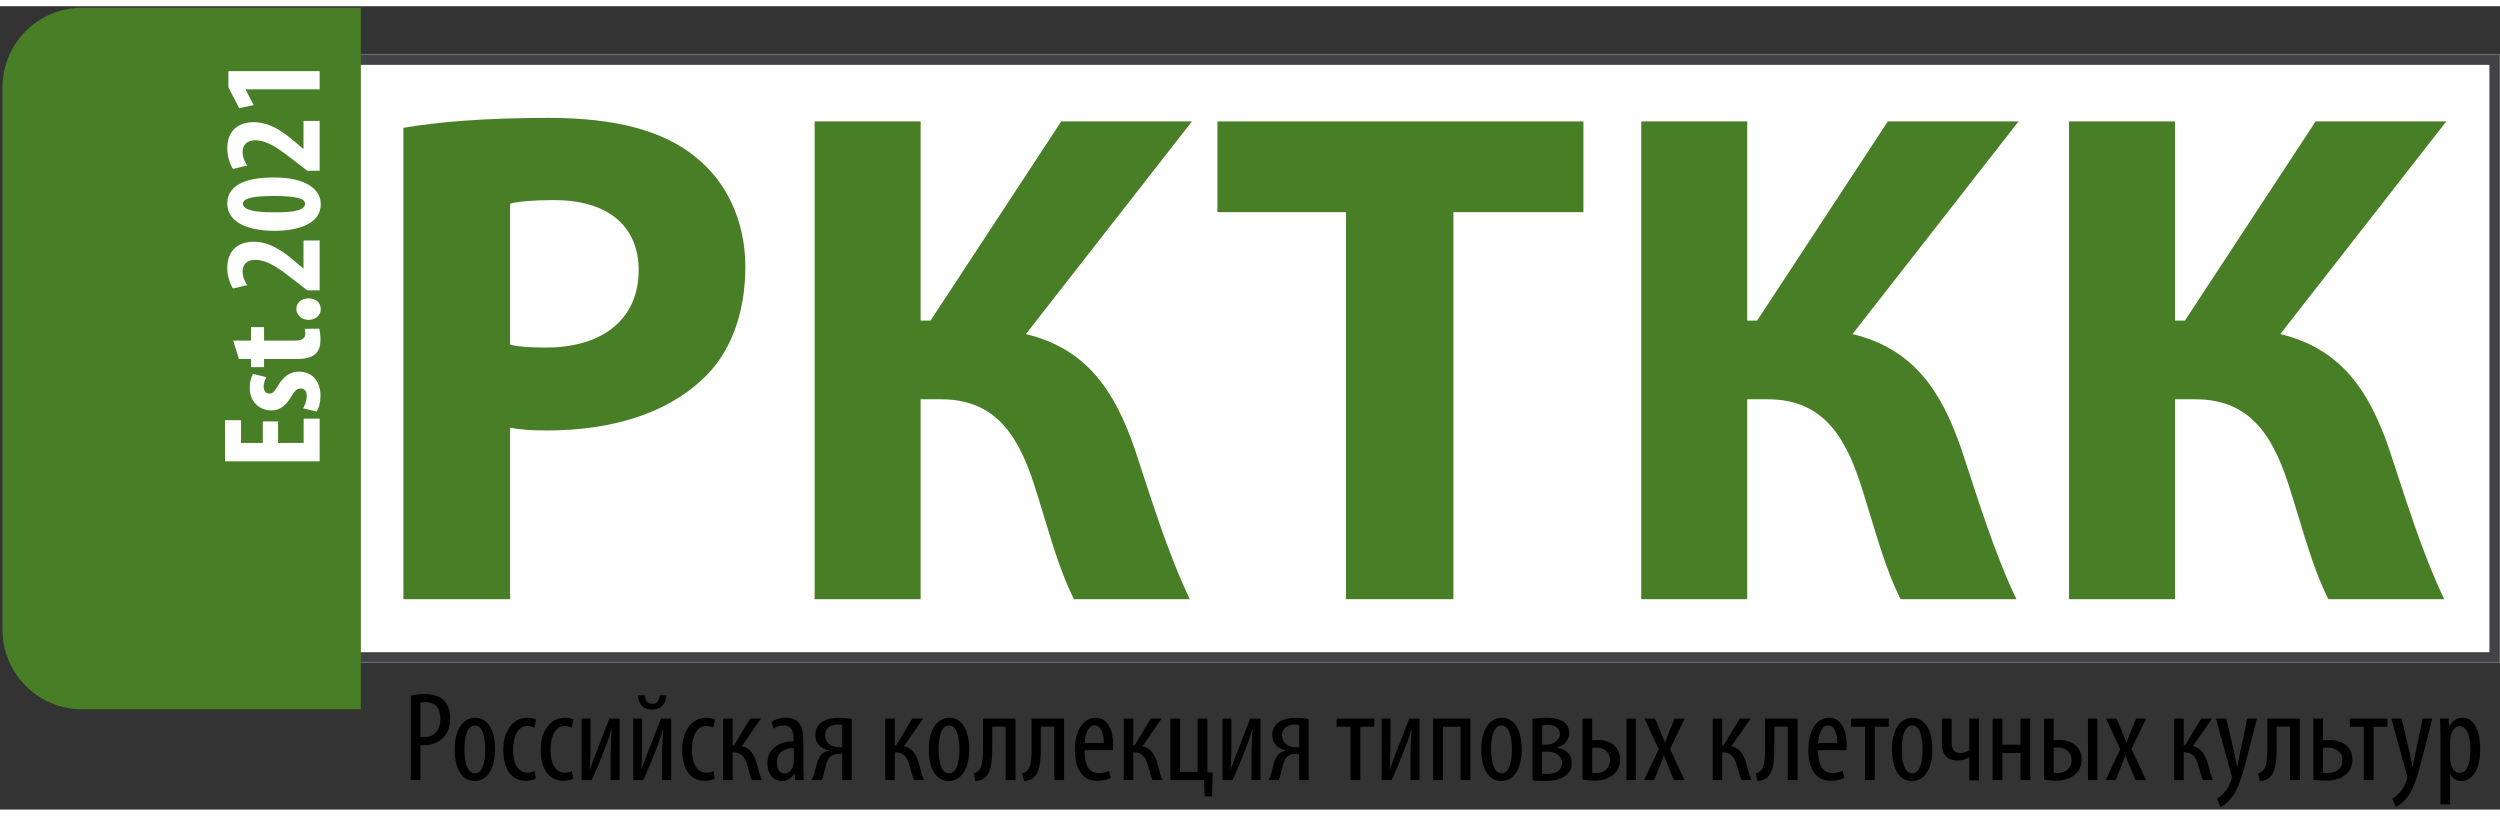
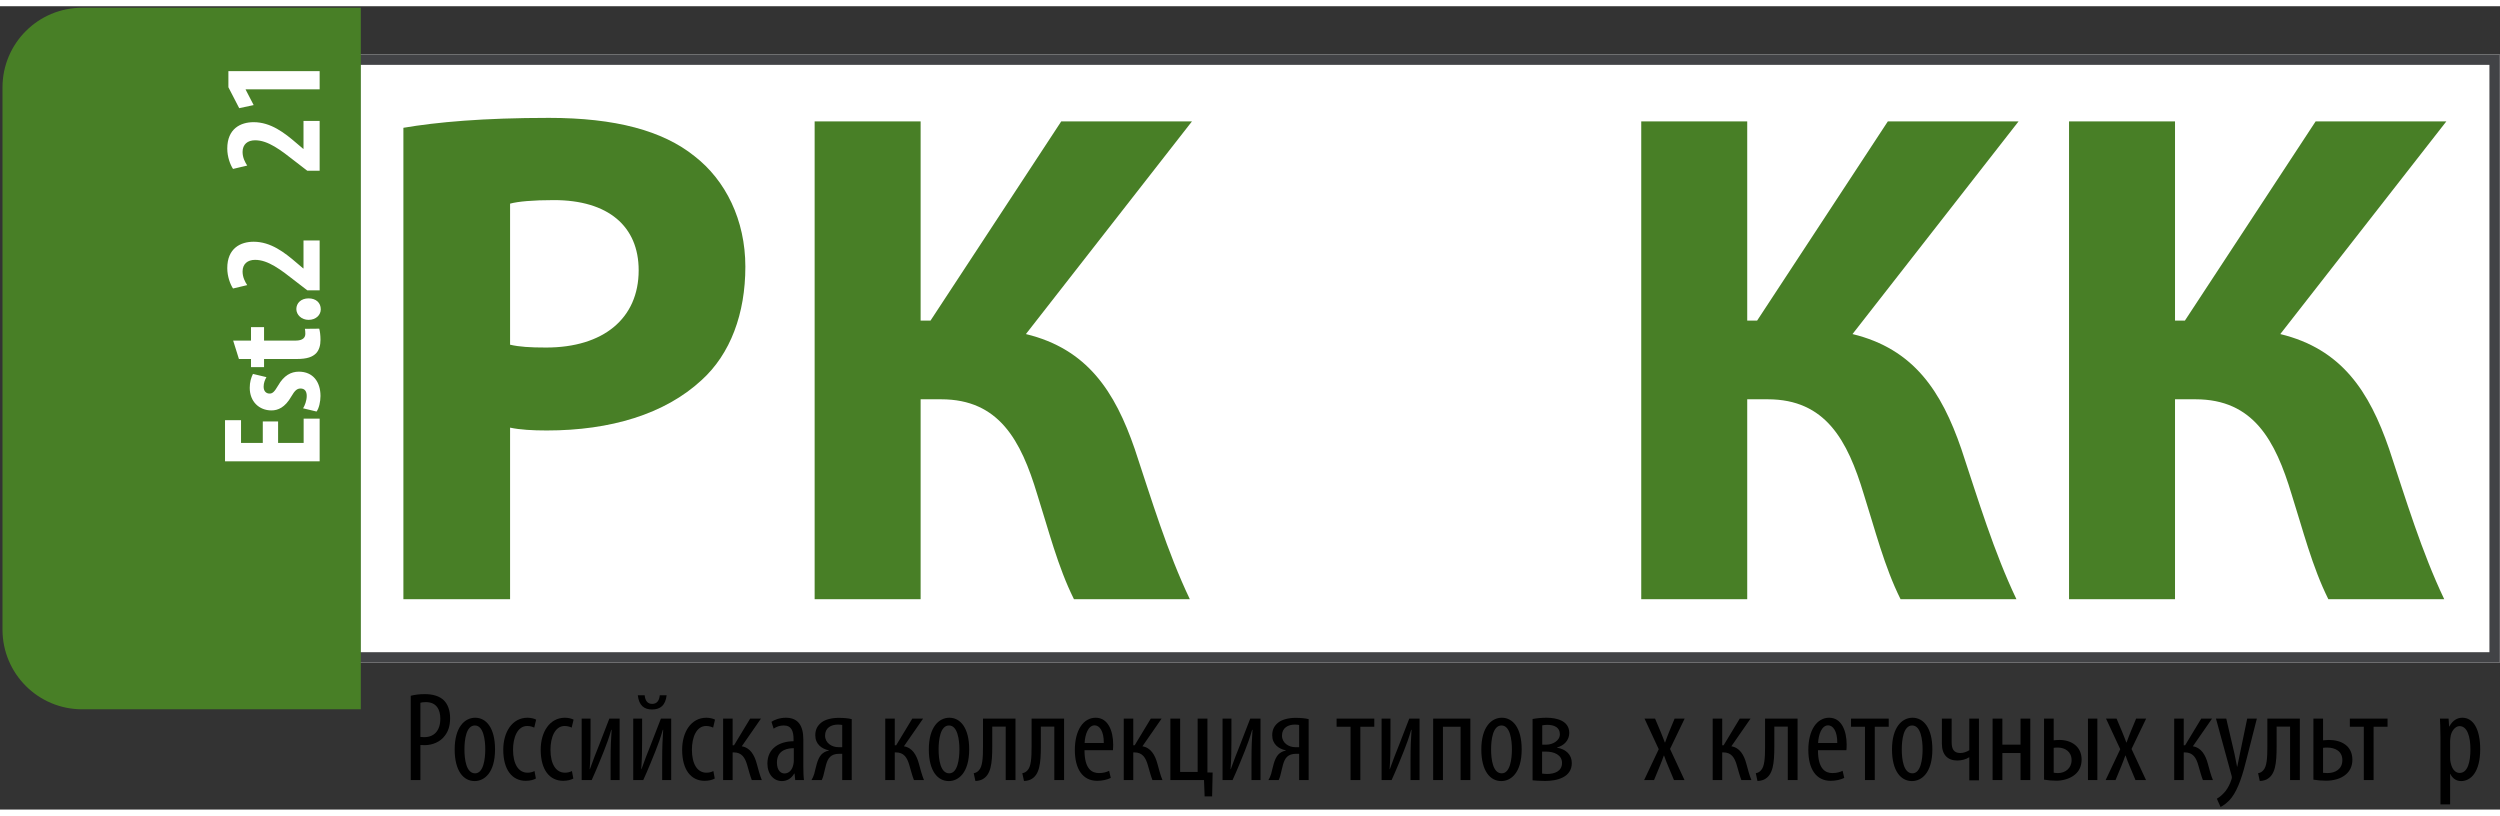
<svg xmlns="http://www.w3.org/2000/svg" width="190" height="62" viewBox="0 0 722 232" fill="none">
  <rect x="0" y="0" width="722" height="232" fill="#333333" stroke="none" />
  <g clip-path="url(#clip0_7345_23439)">
    <path d="M101.053 13.931H721.946V189.552H101.053V13.931Z" fill="white" />
    <path fill-rule="evenodd" clip-rule="evenodd" d="M718.946 16.931H104.053V186.552H718.946V16.931ZM101.053 13.931V189.552H721.946V13.931H101.053Z" fill="#424346" />
    <path d="M116.5 171.242V35.108C126.09 33.47 139.557 32.242 158.534 32.242C177.715 32.242 191.386 35.927 200.568 43.296C209.547 50.257 215.26 61.721 215.26 75.232C215.26 88.743 210.975 100.411 202.609 107.986C191.998 117.812 176.286 122.52 157.922 122.52C153.841 122.52 150.168 122.316 147.311 121.701V171.242H116.5ZM147.311 57.012V97.75C149.964 98.364 153.025 98.569 157.718 98.569C174.246 98.569 184.448 90.176 184.448 76.255C184.448 63.563 175.674 55.989 159.962 55.989C153.841 55.989 149.556 56.398 147.311 57.012Z" fill="#487F26" />
    <path d="M235.268 33.266H265.876V90.79H268.732L306.482 33.266H344.231L296.279 94.679C314.032 98.978 321.989 111.261 327.703 127.843C332.6 142.582 337.089 157.526 343.619 171.242H310.155C305.461 161.825 302.809 151.18 299.544 140.944C294.851 125.386 288.525 113.513 271.793 113.513H265.876V171.242H235.268V33.266Z" fill="#487F26" />
-     <path d="M388.728 171.242V59.469H351.591V33.266H457.289V59.469H419.744V171.242H388.728Z" fill="#487F26" />
    <path d="M473.991 33.266H504.598V90.79H507.455L545.204 33.266H582.954L535.002 94.679C552.754 98.978 560.712 111.261 566.426 127.843C571.323 142.582 575.812 157.526 582.342 171.242H548.877C544.184 161.825 541.532 151.18 538.267 140.944C533.574 125.386 527.248 113.513 510.516 113.513H504.598V171.242H473.991V33.266Z" fill="#487F26" />
    <path d="M597.537 33.266H628.144V90.79H631.001L668.75 33.266H706.5L658.548 94.679C676.3 98.978 684.258 111.261 689.972 127.843C694.869 142.582 699.358 157.526 705.888 171.242H672.423C667.73 161.825 665.078 151.18 661.813 140.944C657.12 125.386 650.794 113.513 634.062 113.513H628.144V171.242H597.537V33.266Z" fill="#487F26" />
    <path d="M118.625 223.48V199.139C119.761 198.845 121.081 198.662 122.694 198.662C124.967 198.662 126.91 199.212 128.193 200.458C129.366 201.631 129.989 203.428 129.989 205.591C129.989 207.863 129.439 209.403 128.486 210.65C127.166 212.483 124.857 213.399 122.657 213.399C122.181 213.399 121.814 213.399 121.411 213.362V223.48H118.625ZM121.411 201.155V211.016C121.741 211.053 122.071 211.089 122.547 211.089C125.297 211.089 127.166 209.293 127.166 205.774C127.166 203.244 126.14 200.972 122.987 200.972C122.327 200.972 121.777 201.045 121.411 201.155Z" fill="black" />
    <path d="M137.248 205.481C140.438 205.481 142.967 208.45 142.967 214.609C142.967 221.464 139.815 223.774 137.065 223.774C133.876 223.774 131.31 220.877 131.31 214.645C131.31 208.193 134.206 205.481 137.248 205.481ZM137.139 207.717C134.609 207.717 134.132 211.896 134.132 214.609C134.132 217.541 134.646 221.537 137.212 221.537C139.631 221.537 140.145 217.395 140.145 214.609C140.145 211.896 139.631 207.717 137.139 207.717Z" fill="black" />
    <path d="M154.361 220.877L154.765 223.04C154.142 223.407 153.078 223.7 151.832 223.7C147.946 223.7 145.343 220.584 145.343 214.719C145.343 209.623 147.909 205.481 152.345 205.481C153.298 205.481 154.325 205.737 154.838 206.03L154.288 208.34C153.922 208.157 153.188 207.863 152.272 207.863C149.412 207.863 148.166 211.236 148.166 214.719C148.166 218.861 149.742 221.354 152.345 221.354C153.078 221.354 153.738 221.207 154.361 220.877Z" fill="black" />
    <path d="M165.173 220.877L165.576 223.04C164.953 223.407 163.89 223.7 162.644 223.7C158.758 223.7 156.155 220.584 156.155 214.719C156.155 209.623 158.721 205.481 163.157 205.481C164.11 205.481 165.136 205.737 165.65 206.03L165.1 208.34C164.733 208.157 164 207.863 163.083 207.863C160.224 207.863 158.978 211.236 158.978 214.719C158.978 218.861 160.554 221.354 163.157 221.354C163.89 221.354 164.55 221.207 165.173 220.877Z" fill="black" />
    <path d="M167.987 205.737H170.553V211.823C170.553 214.902 170.516 217.541 170.296 220.328H170.37C171.176 217.981 172.203 215.452 173.009 213.399L175.979 205.737H178.948V223.48H176.345V217.651C176.345 213.802 176.455 211.713 176.639 208.963H176.529C175.905 211.199 175.172 213.179 174.402 215.122C173.816 216.588 172.203 220.621 170.883 223.48H167.987V205.737Z" fill="black" />
    <path d="M182.88 205.737H185.446V211.823C185.446 214.902 185.409 217.541 185.189 220.328H185.263C186.069 217.981 187.096 215.452 187.902 213.399L190.871 205.737H193.841V223.48H191.238V217.651C191.238 213.802 191.348 211.713 191.531 208.963H191.421C190.798 211.199 190.065 213.179 189.295 215.122C188.709 216.588 187.096 220.621 185.776 223.48H182.88V205.737ZM184.199 198.992H186.179C186.326 200.568 187.022 201.485 188.342 201.485C189.735 201.485 190.395 200.532 190.542 198.992H192.521C192.191 201.925 190.688 203.098 188.305 203.098C185.996 203.098 184.529 201.925 184.199 198.992Z" fill="black" />
    <path d="M206.021 220.877L206.424 223.04C205.801 223.407 204.738 223.7 203.491 223.7C199.605 223.7 197.003 220.584 197.003 214.719C197.003 209.623 199.569 205.481 204.005 205.481C204.958 205.481 205.984 205.737 206.497 206.03L205.948 208.34C205.581 208.157 204.848 207.863 203.931 207.863C201.072 207.863 199.825 211.236 199.825 214.719C199.825 218.861 201.402 221.354 204.005 221.354C204.738 221.354 205.398 221.207 206.021 220.877Z" fill="black" />
    <path d="M208.835 205.737H211.584V213.436H211.987L216.643 205.737H219.759L214.224 213.729C216.68 214.132 217.89 216.295 218.549 218.751C218.953 220.218 219.429 222.124 220.016 223.48H217.12C216.68 222.38 216.277 220.877 215.837 219.338C215.177 216.918 214.187 215.489 211.877 215.489H211.584V223.48H208.835V205.737Z" fill="black" />
    <path d="M232.002 211.749V219.448C232.002 220.804 232.038 222.344 232.185 223.48H229.655L229.472 221.611H229.362C228.592 222.967 227.346 223.774 225.806 223.774C223.46 223.774 221.627 221.794 221.627 218.715C221.627 214.242 225.183 212.299 229.179 212.263V211.713C229.179 209.33 228.556 207.717 226.356 207.717C225.256 207.717 224.267 208.047 223.423 208.633L222.8 206.654C223.57 206.104 225.183 205.481 226.943 205.481C230.499 205.481 232.002 207.79 232.002 211.749ZM229.252 217.871V214.279C227.786 214.279 224.377 214.572 224.377 218.421C224.377 220.767 225.55 221.574 226.539 221.574C227.786 221.574 228.812 220.658 229.142 218.898C229.216 218.568 229.252 218.201 229.252 217.871Z" fill="black" />
    <path d="M245.978 205.884V223.48H243.229V215.892H242.386C241.103 215.892 240.296 216.258 239.783 216.735C238.61 217.798 238.39 219.998 237.803 222.161C237.657 222.674 237.51 223.114 237.327 223.48H234.357C234.687 222.93 234.944 222.417 235.164 221.647C235.64 219.924 235.97 217.505 237.18 216.148C237.657 215.635 238.426 215.122 239.38 214.975V214.902C237.29 214.462 235.457 213.106 235.457 210.54C235.457 208.853 236.117 207.717 237.253 206.837C238.316 205.994 240.223 205.517 242.166 205.517C243.632 205.517 244.988 205.627 245.978 205.884ZM243.229 213.986V207.57C242.862 207.497 242.459 207.46 242.019 207.46C240.039 207.46 238.28 208.377 238.28 210.65C238.28 212.776 240.223 213.986 242.129 213.986C242.496 213.986 243.082 213.986 243.229 213.986Z" fill="black" />
    <path d="M255.661 205.737H258.411V213.436H258.814L263.47 205.737H266.586L261.05 213.729C263.506 214.132 264.716 216.295 265.376 218.751C265.779 220.218 266.256 222.124 266.842 223.48H263.946C263.506 222.38 263.103 220.877 262.663 219.338C262.003 216.918 261.013 215.489 258.704 215.489H258.411V223.48H255.661V205.737Z" fill="black" />
    <path d="M274.183 205.481C277.373 205.481 279.902 208.45 279.902 214.609C279.902 221.464 276.75 223.774 274 223.774C270.811 223.774 268.245 220.877 268.245 214.645C268.245 208.193 271.141 205.481 274.183 205.481ZM274.073 207.717C271.544 207.717 271.067 211.896 271.067 214.609C271.067 217.541 271.581 221.537 274.147 221.537C276.566 221.537 277.08 217.395 277.08 214.609C277.08 211.896 276.566 207.717 274.073 207.717Z" fill="black" />
    <path d="M283.889 205.737H293.273V223.48H290.451V208.047H286.565V213.692C286.565 218.715 286.198 222.051 283.595 223.334C283.009 223.59 282.349 223.737 281.689 223.737L281.213 221.501C281.909 221.391 282.349 221.061 282.679 220.694C283.742 219.631 283.889 217.138 283.889 213.876V205.737Z" fill="black" />
    <path d="M297.922 205.737H307.307V223.48H304.484V208.047H300.598V213.692C300.598 218.715 300.232 222.051 297.629 223.334C297.042 223.59 296.383 223.737 295.723 223.737L295.246 221.501C295.943 221.391 296.383 221.061 296.713 220.694C297.776 219.631 297.922 217.138 297.922 213.876V205.737Z" fill="black" />
    <path d="M321.414 214.865H313.202C313.202 220.328 315.365 221.464 317.381 221.464C318.628 221.464 319.618 221.171 320.314 220.804L320.791 222.857C319.801 223.37 318.298 223.7 316.868 223.7C312.616 223.7 310.416 220.218 310.416 214.792C310.416 209.073 312.872 205.481 316.428 205.481C320.021 205.481 321.487 209.293 321.487 213.252C321.487 213.949 321.451 214.425 321.414 214.865ZM313.239 212.776H318.775C318.811 209.256 317.491 207.68 316.135 207.68C314.265 207.68 313.349 210.356 313.239 212.776Z" fill="black" />
    <path d="M324.54 205.737H327.29V213.436H327.693L332.349 205.737H335.465L329.929 213.729C332.385 214.132 333.595 216.295 334.255 218.751C334.658 220.218 335.135 222.124 335.721 223.48H332.825C332.385 222.38 331.982 220.877 331.542 219.338C330.882 216.918 329.893 215.489 327.583 215.489H327.29V223.48H324.54V205.737Z" fill="black" />
    <path d="M338.001 205.737H340.824V221.134H345.883V205.737H348.706V221.281L350.209 221.317L350.062 228.209H347.899L347.716 223.48H338.001V205.737Z" fill="black" />
    <path d="M353.073 205.737H355.639V211.823C355.639 214.902 355.602 217.541 355.382 220.328H355.456C356.262 217.981 357.289 215.452 358.095 213.399L361.065 205.737H364.034V223.48H361.431V217.651C361.431 213.802 361.541 211.713 361.725 208.963H361.615C360.991 211.199 360.258 213.179 359.488 215.122C358.902 216.588 357.289 220.621 355.969 223.48H353.073V205.737Z" fill="black" />
    <path d="M377.937 205.884V223.48H375.188V215.892H374.344C373.061 215.892 372.255 216.258 371.742 216.735C370.569 217.798 370.349 219.998 369.762 222.161C369.615 222.674 369.469 223.114 369.285 223.48H366.316C366.646 222.93 366.903 222.417 367.123 221.647C367.599 219.924 367.929 217.505 369.139 216.148C369.615 215.635 370.385 215.122 371.338 214.975V214.902C369.249 214.462 367.416 213.106 367.416 210.54C367.416 208.853 368.076 207.717 369.212 206.837C370.275 205.994 372.182 205.517 374.124 205.517C375.591 205.517 376.947 205.627 377.937 205.884ZM375.188 213.986V207.57C374.821 207.497 374.418 207.46 373.978 207.46C371.998 207.46 370.239 208.377 370.239 210.65C370.239 212.776 372.182 213.986 374.088 213.986C374.454 213.986 375.041 213.986 375.188 213.986Z" fill="black" />
    <path d="M386.007 205.737H396.895V208.083H392.862V223.48H390.039V208.083H386.007V205.737Z" fill="black" />
    <path d="M399.004 205.737H401.57V211.823C401.57 214.902 401.534 217.541 401.314 220.328H401.387C402.194 217.981 403.22 215.452 404.027 213.399L406.996 205.737H409.965V223.48H407.363V217.651C407.363 213.802 407.473 211.713 407.656 208.963H407.546C406.923 211.199 406.19 213.179 405.42 215.122C404.833 216.588 403.22 220.621 401.9 223.48H399.004V205.737Z" fill="black" />
    <path d="M413.897 205.737H424.638V223.48H421.816V208.083H416.72V223.48H413.897V205.737Z" fill="black" />
    <path d="M433.744 205.481C436.933 205.481 439.463 208.45 439.463 214.609C439.463 221.464 436.31 223.774 433.561 223.774C430.371 223.774 427.805 220.877 427.805 214.645C427.805 208.193 430.701 205.481 433.744 205.481ZM433.634 207.717C431.105 207.717 430.628 211.896 430.628 214.609C430.628 217.541 431.141 221.537 433.707 221.537C436.127 221.537 436.64 217.395 436.64 214.609C436.64 211.896 436.127 207.717 433.634 207.717Z" fill="black" />
    <path d="M442.609 223.554V205.847C443.782 205.627 445.212 205.481 446.605 205.481C449.537 205.481 453.203 206.324 453.203 209.88C453.203 211.969 451.7 213.546 449.684 214.059V214.132C452.25 214.572 453.936 216.148 453.936 218.568C453.936 222.71 449.647 223.737 446.238 223.737C444.625 223.737 443.305 223.627 442.609 223.554ZM445.395 207.68V213.252H446.641C448.364 213.252 450.49 212.153 450.49 210.246C450.49 208.23 448.804 207.534 446.825 207.534C446.311 207.534 445.835 207.607 445.395 207.68ZM445.358 215.269V221.611C445.688 221.647 446.238 221.721 446.788 221.721C448.951 221.721 451.114 220.951 451.114 218.531C451.114 216.185 448.767 215.269 446.568 215.269H445.358Z" fill="black" />
-     <path d="M457.036 205.737H459.822V212.006C460.116 211.969 460.775 211.896 461.509 211.896C464.918 211.896 467.887 213.802 467.887 217.541C467.887 219.521 467.117 220.987 465.908 221.941C464.441 223.15 462.352 223.664 460.665 223.664C459.456 223.664 458.173 223.554 457.036 223.37V205.737ZM459.822 214.169V221.354C460.262 221.427 460.629 221.464 461.069 221.464C463.158 221.464 464.991 220.071 464.991 217.725C464.991 215.305 463.122 214.096 460.995 214.096C460.519 214.096 460.189 214.132 459.822 214.169ZM469.72 205.737H472.433V223.48H469.72V205.737Z" fill="black" />
    <path d="M474.938 205.737H477.98L479.593 209.55C480.033 210.576 480.4 211.603 480.803 212.629H480.876C481.243 211.529 481.683 210.503 482.049 209.55L483.626 205.737H486.522L482.306 214.499L486.485 223.48H483.442L481.756 219.448C481.353 218.531 481.023 217.615 480.583 216.405H480.51C480.143 217.505 479.74 218.458 479.337 219.484L477.687 223.48H474.828L479.043 214.572L474.938 205.737Z" fill="black" />
    <path d="M494.626 205.737H497.376V213.436H497.779L502.435 205.737H505.551L500.015 213.729C502.471 214.132 503.681 216.295 504.341 218.751C504.744 220.218 505.221 222.124 505.807 223.48H502.911C502.471 222.38 502.068 220.877 501.628 219.338C500.968 216.918 499.978 215.489 497.669 215.489H497.376V223.48H494.626V205.737Z" fill="black" />
    <path d="M509.751 205.737H519.136V223.48H516.313V208.047H512.427V213.692C512.427 218.715 512.06 222.051 509.458 223.334C508.871 223.59 508.211 223.737 507.551 223.737L507.075 221.501C507.771 221.391 508.211 221.061 508.541 220.694C509.604 219.631 509.751 217.138 509.751 213.876V205.737Z" fill="black" />
    <path d="M533.243 214.865H525.031C525.031 220.328 527.194 221.464 529.21 221.464C530.456 221.464 531.446 221.171 532.143 220.804L532.619 222.857C531.63 223.37 530.127 223.7 528.697 223.7C524.444 223.7 522.245 220.218 522.245 214.792C522.245 209.073 524.701 205.481 528.257 205.481C531.849 205.481 533.316 209.293 533.316 213.252C533.316 213.949 533.279 214.425 533.243 214.865ZM525.068 212.776H530.603C530.64 209.256 529.32 207.68 527.964 207.68C526.094 207.68 525.178 210.356 525.068 212.776Z" fill="black" />
    <path d="M534.577 205.737H545.465V208.083H541.432V223.48H538.609V208.083H534.577V205.737Z" fill="black" />
    <path d="M552.349 205.481C555.539 205.481 558.068 208.45 558.068 214.609C558.068 221.464 554.916 223.774 552.166 223.774C548.977 223.774 546.411 220.877 546.411 214.645C546.411 208.193 549.307 205.481 552.349 205.481ZM552.24 207.717C549.71 207.717 549.233 211.896 549.233 214.609C549.233 217.541 549.747 221.537 552.313 221.537C554.732 221.537 555.246 217.395 555.246 214.609C555.246 211.896 554.732 207.717 552.24 207.717Z" fill="black" />
    <path d="M560.814 205.737H563.637V212.519C563.637 214.315 564.114 215.672 566.13 215.672C567.12 215.672 567.999 215.305 568.733 214.865V205.737H571.519V223.554H568.733V216.918H568.659C567.78 217.505 566.496 217.835 565.25 217.835C562.537 217.835 560.814 216.222 560.814 212.959V205.737Z" fill="black" />
    <path d="M575.462 205.737H578.285V213.252H583.528V205.737H586.35V223.48H583.528V215.672H578.285V223.48H575.462V205.737Z" fill="black" />
    <path d="M590.319 205.737H593.106V212.006C593.399 211.969 594.059 211.896 594.792 211.896C598.201 211.896 601.171 213.802 601.171 217.541C601.171 219.521 600.401 220.987 599.191 221.941C597.725 223.15 595.635 223.664 593.949 223.664C592.739 223.664 591.456 223.554 590.319 223.37V205.737ZM593.106 214.169V221.354C593.546 221.427 593.912 221.464 594.352 221.464C596.442 221.464 598.275 220.071 598.275 217.725C598.275 215.305 596.405 214.096 594.279 214.096C593.802 214.096 593.472 214.132 593.106 214.169ZM603.004 205.737H605.716V223.48H603.004V205.737Z" fill="black" />
    <path d="M608.221 205.737H611.264L612.877 209.55C613.317 210.576 613.683 211.603 614.086 212.629H614.16C614.526 211.529 614.966 210.503 615.333 209.55L616.909 205.737H619.805L615.589 214.499L619.769 223.48H616.726L615.04 219.448C614.636 218.531 614.306 217.615 613.866 216.405H613.793C613.427 217.505 613.023 218.458 612.62 219.484L610.97 223.48H608.111L612.327 214.572L608.221 205.737Z" fill="black" />
    <path d="M627.909 205.737H630.659V213.436H631.062L635.718 205.737H638.834L633.298 213.729C635.755 214.132 636.964 216.295 637.624 218.751C638.027 220.218 638.504 222.124 639.091 223.48H636.195C635.755 222.38 635.351 220.877 634.911 219.338C634.252 216.918 633.262 215.489 630.952 215.489H630.659V223.48H627.909V205.737Z" fill="black" />
    <path d="M639.974 205.737H642.943L645.326 215.928C645.619 217.322 645.803 218.458 646.059 219.594H646.133C646.316 218.568 646.609 217.248 646.866 215.965L648.992 205.737H651.778L648.882 217.138C647.782 221.574 646.536 225.863 644.483 228.576C643.236 230.152 641.917 230.959 641.294 231.252L640.23 228.869C641.074 228.393 641.953 227.623 642.76 226.633C643.493 225.68 644.043 224.507 644.336 223.627C644.483 223.224 644.556 223.004 644.556 222.747C644.556 222.527 644.52 222.307 644.446 222.087L639.974 205.737Z" fill="black" />
    <path d="M654.812 205.737H664.197V223.48H661.374V208.047H657.489V213.692C657.489 218.715 657.122 222.051 654.519 223.334C653.933 223.59 653.273 223.737 652.613 223.737L652.136 221.501C652.833 221.391 653.273 221.061 653.603 220.694C654.666 219.631 654.812 217.138 654.812 213.876V205.737Z" fill="black" />
    <path d="M668.113 205.737H670.899V212.006C671.596 211.969 672.109 211.896 672.585 211.896C676.215 211.896 679.367 213.619 679.367 217.615C679.367 219.521 678.597 220.987 677.388 221.941C675.921 223.15 673.868 223.664 671.742 223.664C670.532 223.664 669.249 223.554 668.113 223.37V205.737ZM670.899 214.169V221.391C671.339 221.427 671.705 221.464 672.145 221.464C674.492 221.464 676.471 220.291 676.471 217.725C676.471 215.159 674.418 214.096 672.072 214.096C671.596 214.096 671.266 214.132 670.899 214.169Z" fill="black" />
    <path d="M678.636 205.737H689.524V208.083H685.491V223.48H682.669V208.083H678.636V205.737Z" fill="black" />
-     <path d="M690.631 205.737H693.6L695.983 215.928C696.276 217.322 696.46 218.458 696.716 219.594H696.79C696.973 218.568 697.266 217.248 697.523 215.965L699.649 205.737H702.435L699.539 217.138C698.439 221.574 697.193 225.863 695.14 228.576C693.893 230.152 692.574 230.959 691.951 231.252L690.887 228.869C691.731 228.393 692.61 227.623 693.417 226.633C694.15 225.68 694.7 224.507 694.993 223.627C695.14 223.224 695.213 223.004 695.213 222.747C695.213 222.527 695.177 222.307 695.103 222.087L690.631 205.737Z" fill="black" />
    <path d="M704.807 230.519V211.273C704.807 208.56 704.697 206.984 704.66 205.737H707.153L707.3 208.01H707.373C708.363 206.14 709.756 205.481 711.149 205.481C714.265 205.481 716.281 208.743 716.281 214.572C716.281 221.171 713.569 223.774 710.782 223.774C709.096 223.774 708.143 222.71 707.666 221.721H707.593V230.519H704.807ZM707.593 212.446V216.992C707.593 217.505 707.63 218.018 707.74 218.458C708.29 220.987 709.573 221.427 710.343 221.427C712.689 221.427 713.459 218.201 713.459 214.645C713.459 210.979 712.579 207.9 710.306 207.9C709.023 207.9 707.85 209.476 707.703 211.089C707.63 211.493 707.593 211.969 707.593 212.446Z" fill="black" />
    <path d="M0.723 23.439C0.723 10.736 11.02 0.439 23.723 0.439H104.201V203.045H23.723C11.02 203.045 0.723 192.747 0.723 180.045V23.439Z" fill="#487F26" />
    <path d="M75.894 119.914L80.313 119.914L80.313 126.118L87.693 126.118L87.693 119.103L92.315 119.103L92.315 131.429L64.986 131.429L64.986 119.549L69.609 119.549L69.609 126.118L75.894 126.118L75.894 119.914Z" fill="white" />
    <path d="M91.423 117.053L87.531 116.12C88.017 115.35 88.585 113.89 88.585 112.552C88.585 111.174 87.977 110.403 86.801 110.403C85.787 110.403 85.138 110.971 84.125 112.715C82.3 115.918 80.232 116.729 78.407 116.729C74.839 116.729 72.123 114.174 72.123 110.201C72.123 108.538 72.528 107.241 73.055 106.186L76.948 107.119C76.502 107.889 76.137 108.822 76.137 109.876C76.137 111.255 76.948 111.863 77.84 111.863C78.691 111.863 79.218 111.417 80.313 109.552C81.976 106.632 84.044 105.538 86.314 105.538C90.369 105.538 92.558 108.457 92.558 112.552C92.558 114.215 92.112 116.161 91.423 117.053Z" fill="white" />
    <path d="M69.001 101.88L67.338 96.568L72.488 96.568L72.488 92.675L76.258 92.675L76.258 96.568L85.3 96.568C87.612 96.568 88.179 95.595 88.179 94.581C88.179 94.054 88.139 93.648 88.058 93.162L92.194 93.121C92.396 93.851 92.558 94.987 92.558 96.365C92.558 97.906 92.194 99.244 91.302 100.217C90.247 101.271 88.747 101.88 85.625 101.88L76.258 101.88L76.258 104.231L72.488 104.231L72.488 101.88L69.001 101.88Z" fill="white" />
    <path d="M92.64 87.534C92.64 89.156 91.261 90.575 89.112 90.575C87.085 90.575 85.584 89.115 85.584 87.453C85.584 85.75 86.922 84.371 89.112 84.371C91.261 84.371 92.64 85.628 92.64 87.534Z" fill="white" />
    <path d="M92.315 67.649L92.315 82.044L88.747 82.044L85.382 79.449C81.043 76.043 77.434 73.245 73.663 73.245C71.514 73.245 70.055 74.421 70.055 76.61C70.055 78.273 70.785 79.611 71.393 80.543L67.297 81.516C66.487 80.3 65.635 78.029 65.635 75.637C65.635 69.879 69.487 68.014 73.258 68.014C78.205 68.014 82.178 71.096 85.706 74.137L87.571 75.718L87.652 75.718L87.652 67.649L92.315 67.649Z" fill="white" />
-     <path d="M65.635 56.994C65.635 50.831 72.731 49.453 79.016 49.453C88.463 49.453 92.64 52.899 92.64 57.156C92.64 62.914 86.03 64.86 79.259 64.86C71.677 64.86 65.635 62.428 65.635 56.994ZM70.176 57.035C70.176 58.697 73.015 59.549 79.137 59.508C85.3 59.589 88.098 58.819 88.098 57.035C88.098 55.413 85.179 54.805 79.137 54.805C73.461 54.805 70.176 55.332 70.176 57.035Z" fill="white" />
    <path d="M92.315 33.121L92.315 47.515L88.747 47.515L85.382 44.92C81.043 41.514 77.434 38.716 73.663 38.716C71.514 38.716 70.055 39.892 70.055 42.082C70.055 43.744 70.785 45.082 71.393 46.015L67.297 46.988C66.487 45.772 65.635 43.501 65.635 41.109C65.635 35.351 69.487 33.486 73.258 33.486C78.205 33.486 82.178 36.567 85.706 39.608L87.571 41.19L87.652 41.19L87.652 33.121L92.315 33.121Z" fill="white" />
    <path d="M92.315 24.006L70.947 24.006L70.947 24.088L73.258 28.548L69.082 29.44L65.96 23.398L65.96 18.735L92.315 18.735L92.315 24.006Z" fill="white" />
  </g>
  <defs>
    <clipPath id="clip0_7345_23439">
      <rect width="721.223" height="230.813" fill="white" transform="translate(0.723 0.439)" />
    </clipPath>
  </defs>
</svg>